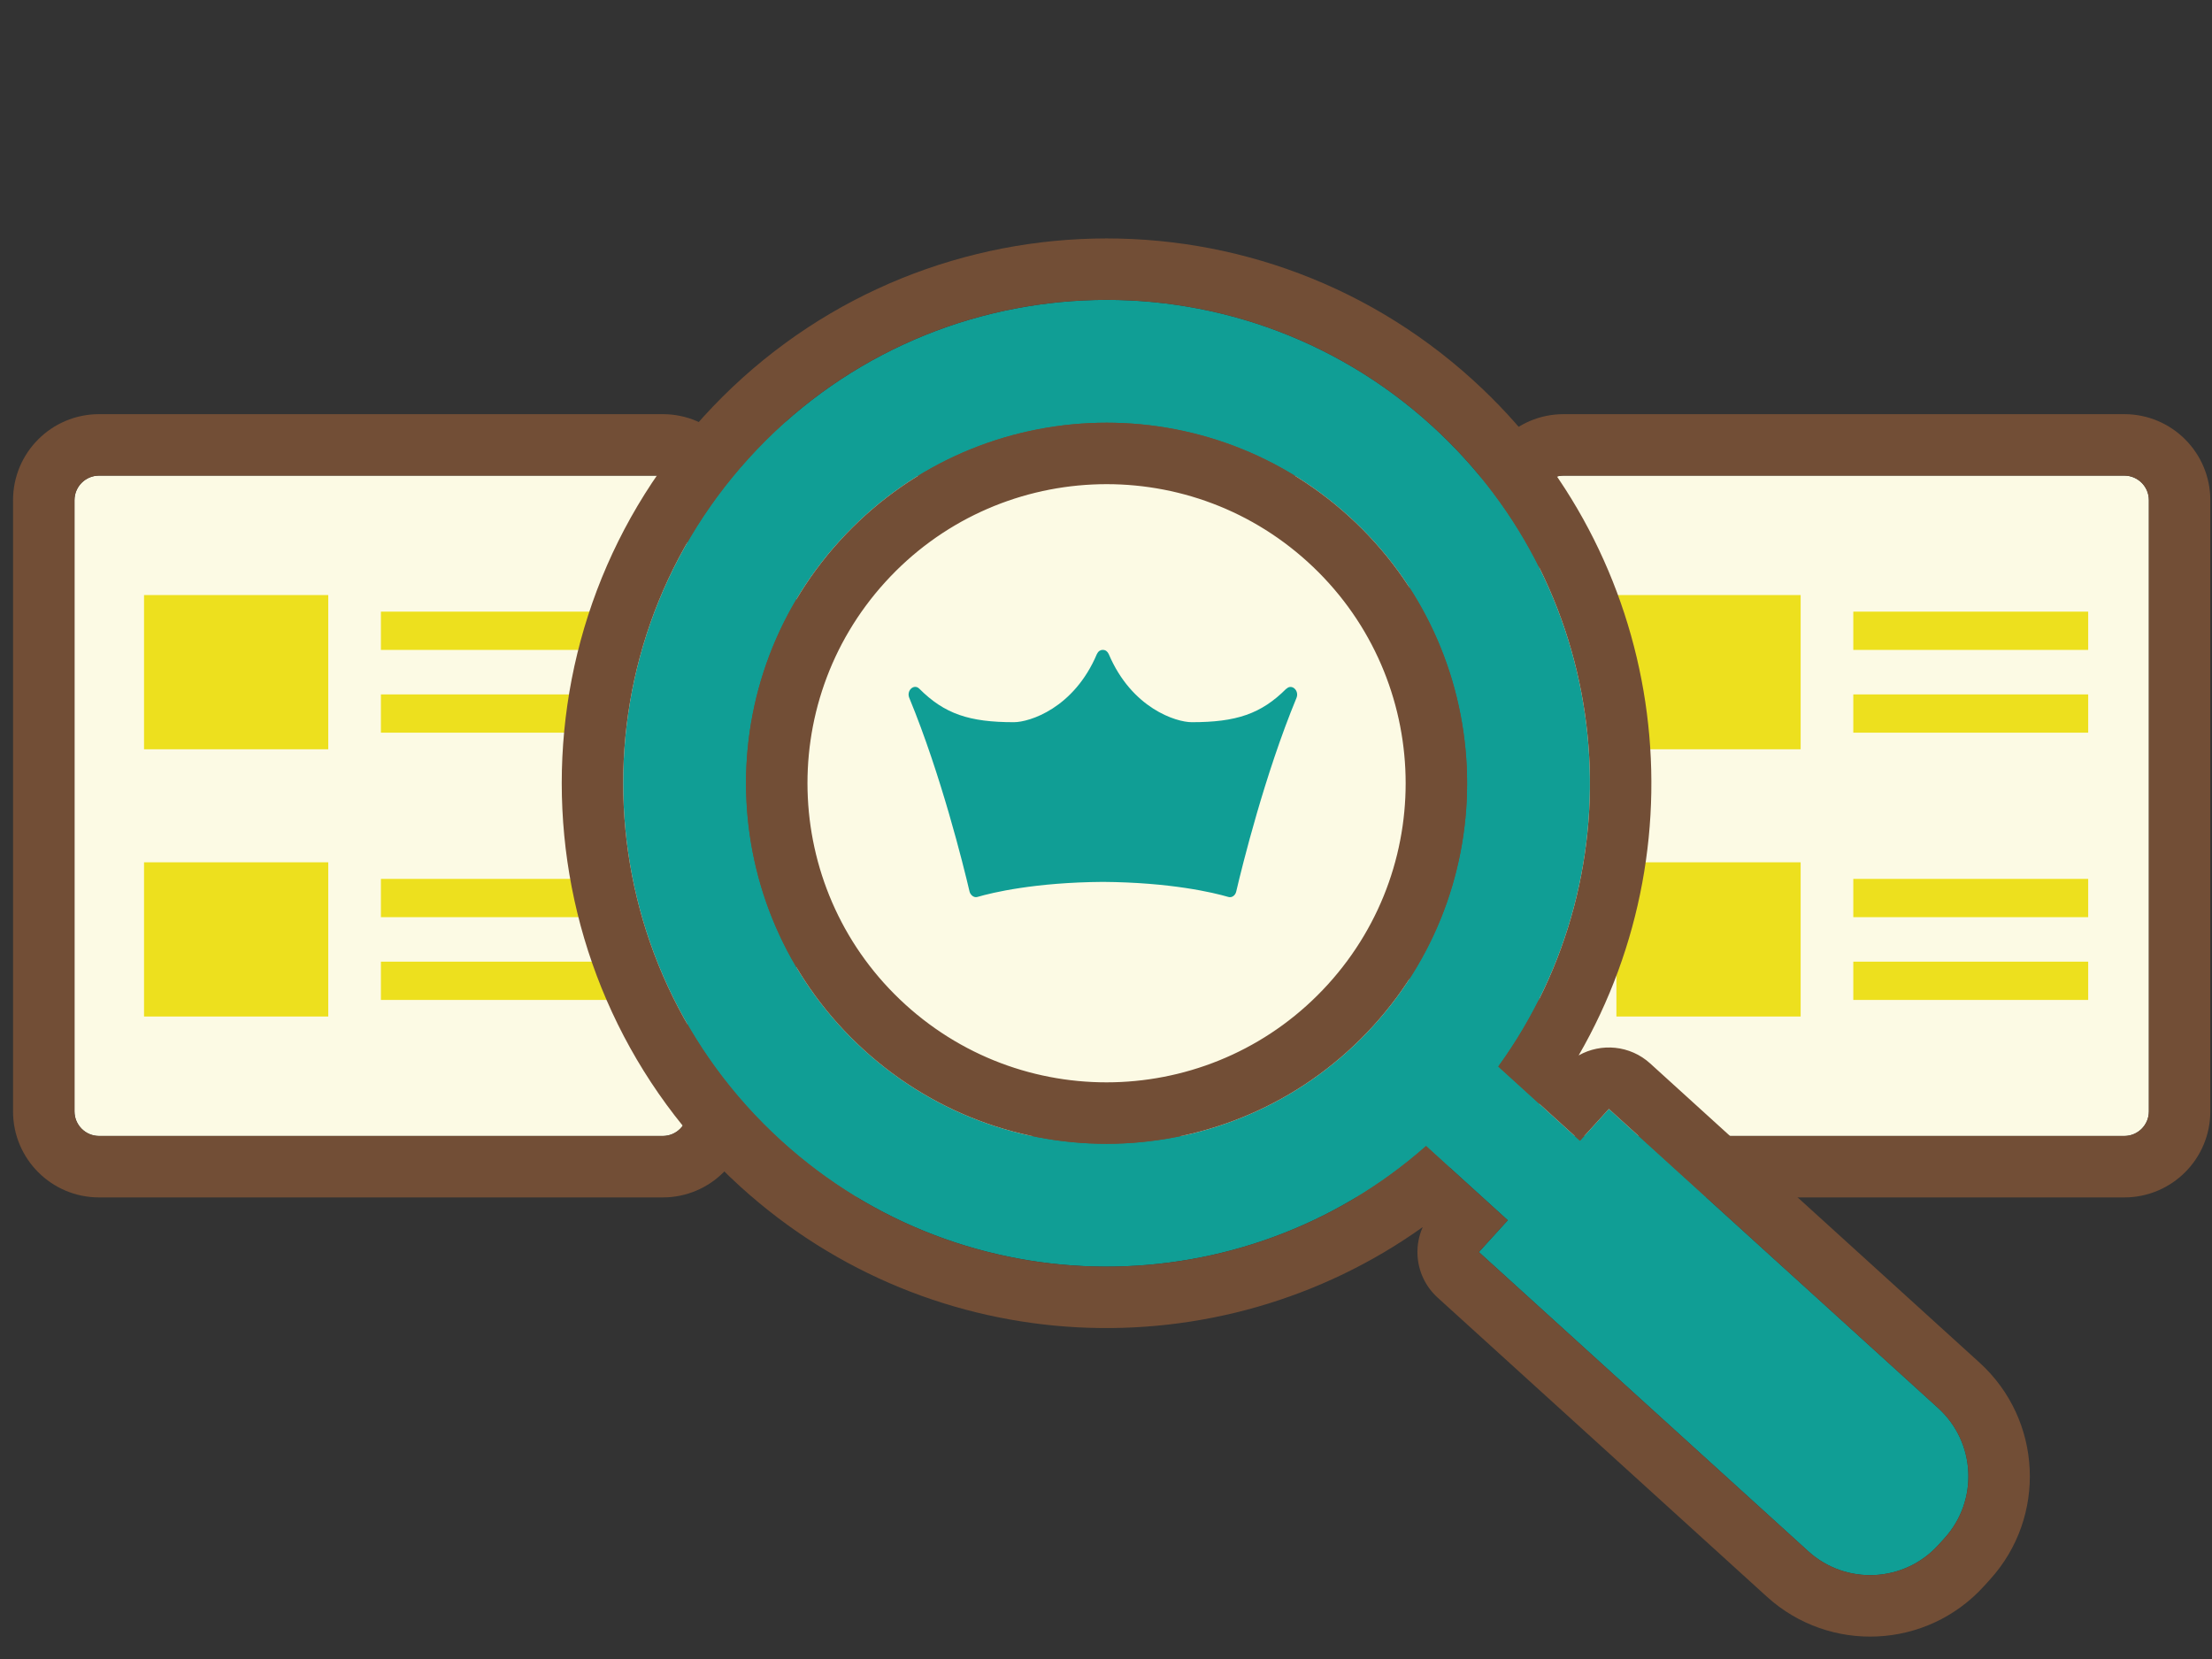
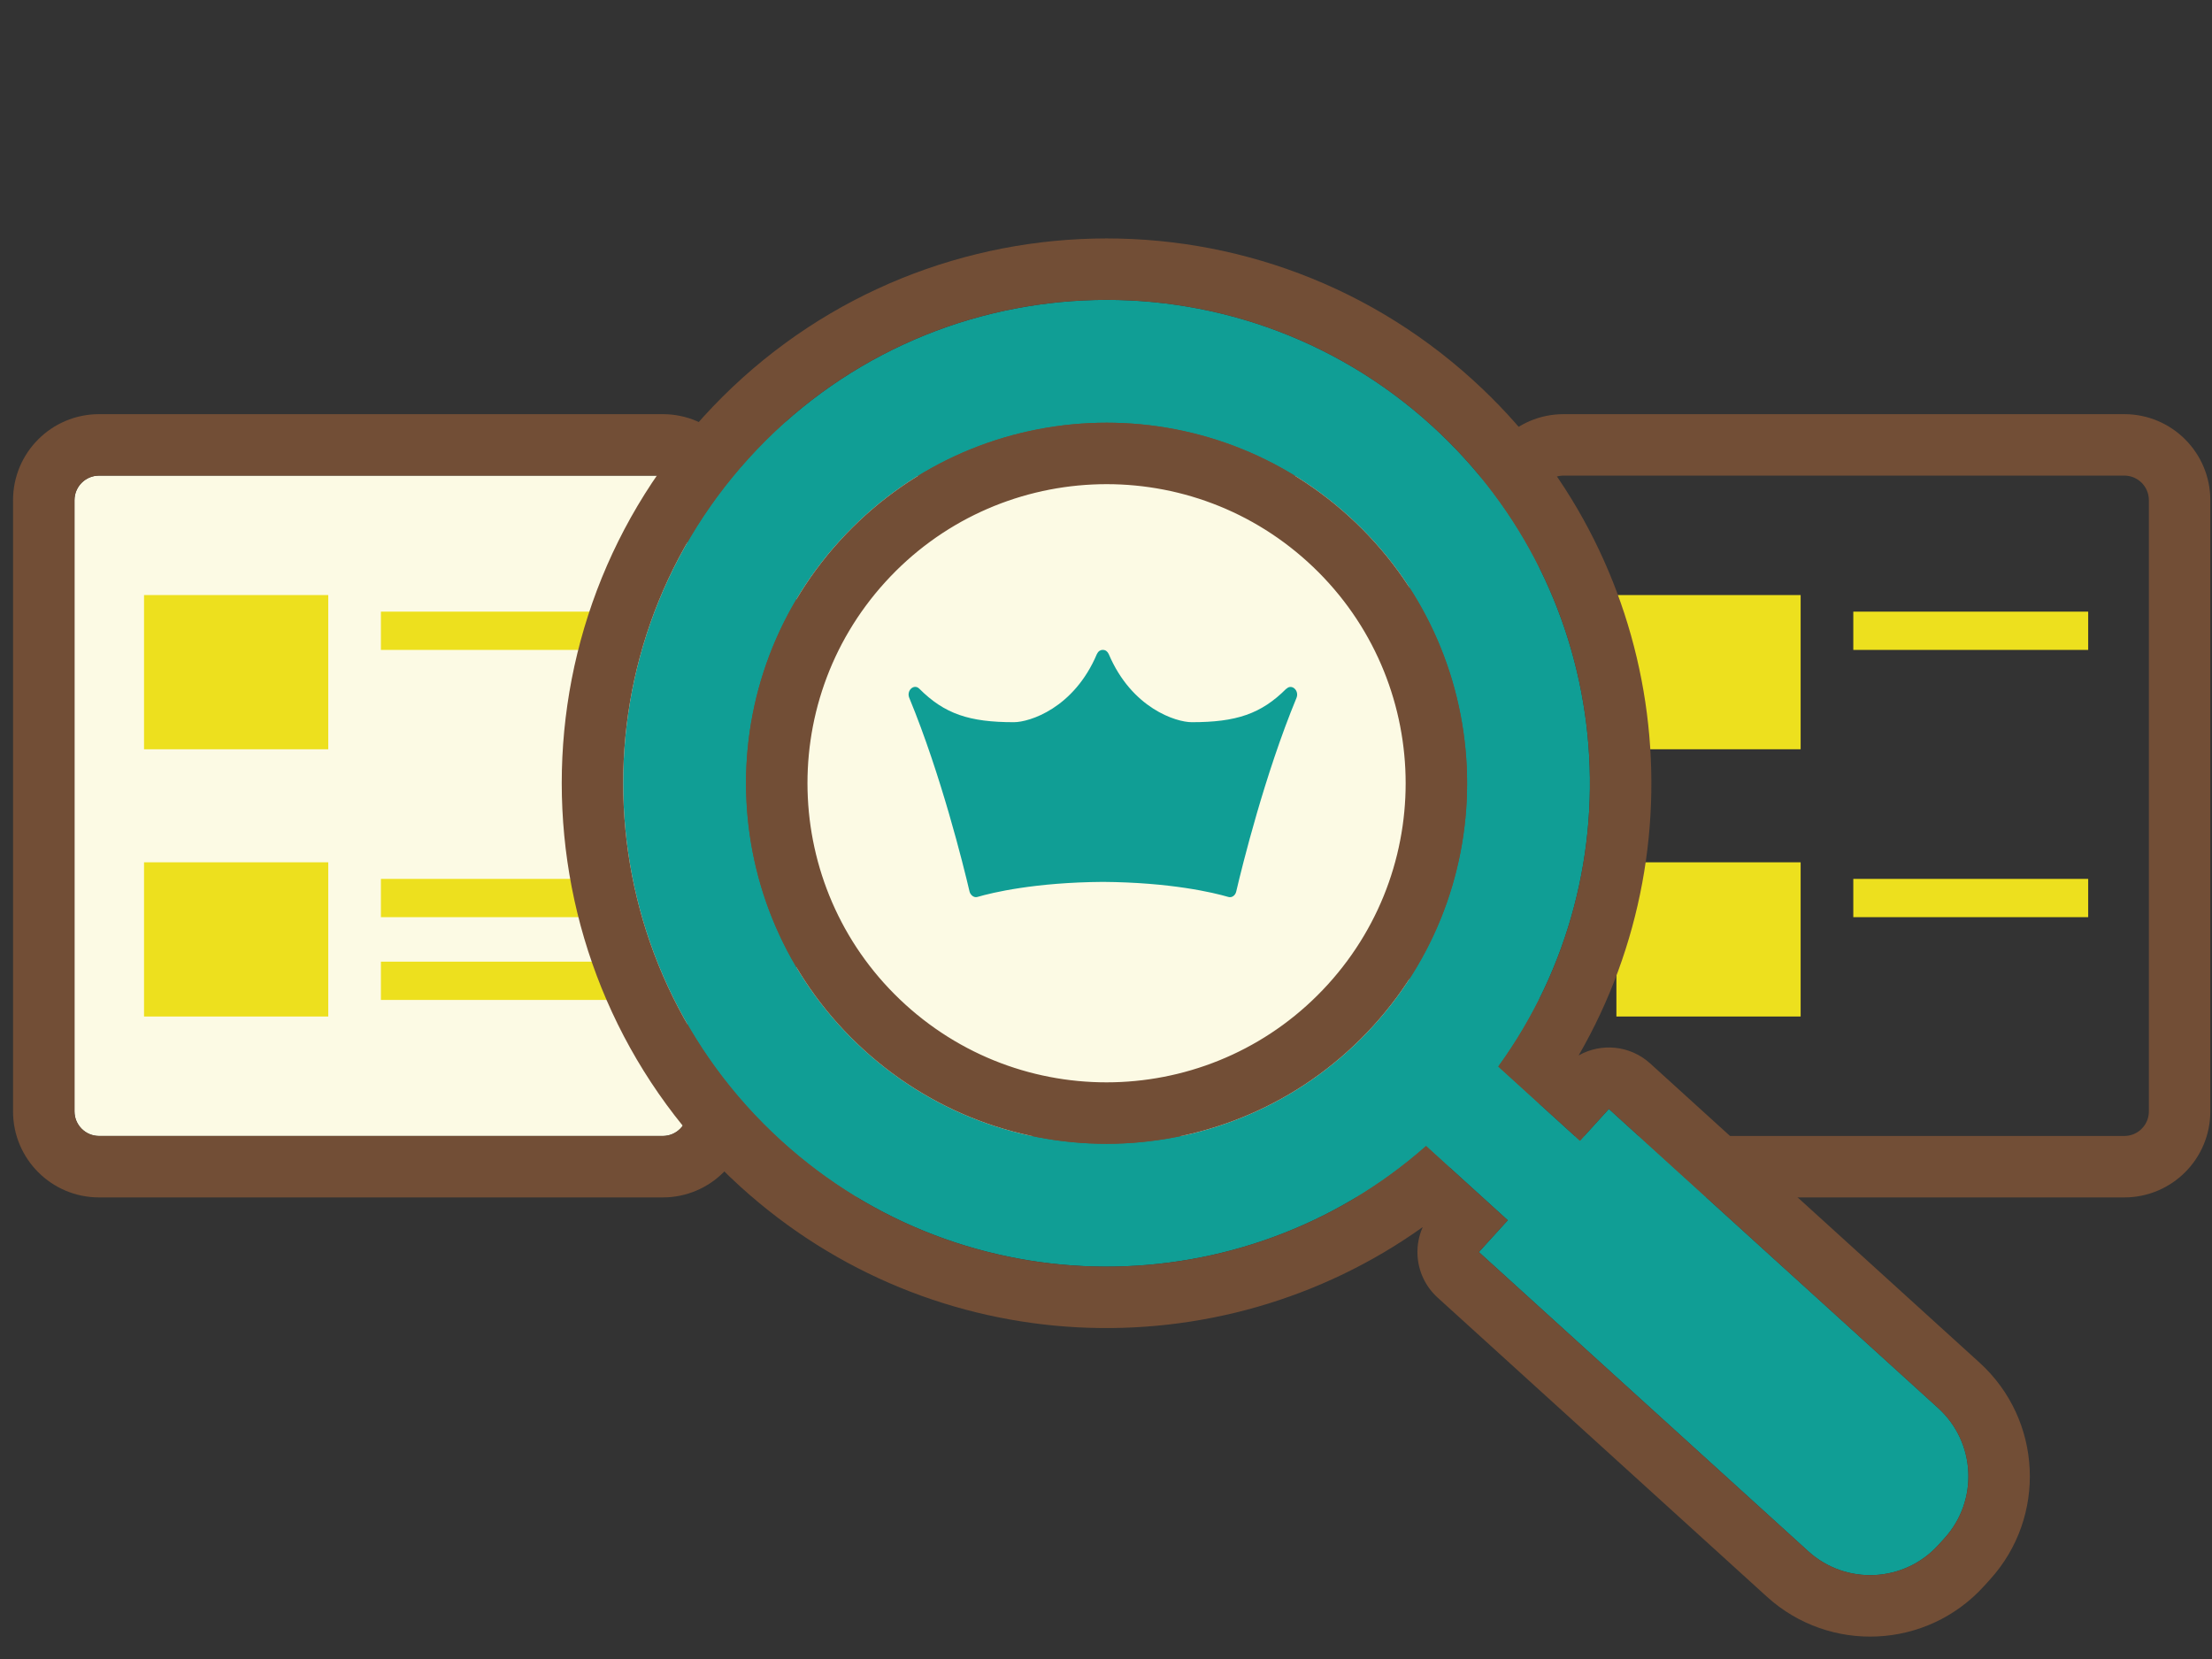
<svg xmlns="http://www.w3.org/2000/svg" width="180" height="135" viewBox="0 0 180 135" fill="none">
  <rect x="0" y="0" width="180" height="135" fill="#333333" stroke="none" />
  <g clip-path="url(#clip0_682_1883)">
    <path d="M64.808 40.702C64.808 39.597 65.704 38.702 66.808 38.702H112.682C113.787 38.702 114.682 39.597 114.682 40.702V90.439C114.682 91.544 113.787 92.439 112.682 92.439H66.808C65.704 92.439 64.808 91.544 64.808 90.439V40.702Z" fill="#FCFAE4" />
    <path fill-rule="evenodd" clip-rule="evenodd" d="M66.808 33.702H112.682C116.548 33.702 119.682 36.836 119.682 40.702V90.439C119.682 94.305 116.548 97.439 112.682 97.439H66.808C62.943 97.439 59.809 94.305 59.809 90.439V40.702C59.809 36.836 62.943 33.702 66.808 33.702ZM66.808 38.702C65.704 38.702 64.808 39.597 64.808 40.702V90.439C64.808 91.544 65.704 92.439 66.808 92.439H112.682C113.787 92.439 114.682 91.544 114.682 90.439V40.702C114.682 39.597 113.787 38.702 112.682 38.702H66.808Z" fill="#724E36" />
-     <path d="M125.236 40.702C125.236 39.597 126.132 38.702 127.236 38.702H172.863C173.968 38.702 174.863 39.597 174.863 40.702V90.439C174.863 91.544 173.968 92.439 172.863 92.439H127.236C126.132 92.439 125.236 91.544 125.236 90.439V40.702Z" fill="#FCFAE4" />
    <path fill-rule="evenodd" clip-rule="evenodd" d="M127.236 33.702H172.863C176.729 33.702 179.863 36.836 179.863 40.702V90.439C179.863 94.305 176.729 97.439 172.863 97.439H127.236C123.37 97.439 120.236 94.305 120.236 90.439V40.702C120.236 36.836 123.37 33.702 127.236 33.702ZM127.236 38.702C126.132 38.702 125.236 39.597 125.236 40.702V90.439C125.236 91.544 126.132 92.439 127.236 92.439H172.863C173.968 92.439 174.863 91.544 174.863 90.439V40.702C174.863 39.597 173.968 38.702 172.863 38.702H127.236Z" fill="#724E36" />
    <path d="M104.673 56.043C102.624 58.093 100.611 58.768 96.976 58.768C95.718 58.768 92.098 57.648 90.222 53.224C90.207 53.188 90.186 53.171 90.171 53.141C90.156 53.117 90.146 53.1 90.131 53.076C90.1 53.04 90.07 53.011 90.034 52.981C90.024 52.975 90.014 52.963 90.004 52.958C89.963 52.934 89.928 52.916 89.882 52.904C89.867 52.904 89.852 52.892 89.837 52.892C89.806 52.886 89.776 52.886 89.74 52.886C89.71 52.886 89.674 52.886 89.644 52.892C89.629 52.892 89.614 52.898 89.598 52.904C89.558 52.916 89.517 52.934 89.477 52.958C89.466 52.963 89.456 52.975 89.446 52.981C89.411 53.011 89.38 53.035 89.35 53.076C89.335 53.094 89.324 53.117 89.309 53.141C89.294 53.171 89.269 53.194 89.258 53.224C87.382 57.648 83.762 58.768 82.505 58.768C78.869 58.768 76.856 58.093 74.808 56.043C74.377 55.611 73.743 56.191 73.992 56.79C76.572 63.032 78.398 70.424 78.895 72.545C78.91 72.616 78.94 72.675 78.976 72.734C78.976 72.734 79.026 72.811 79.097 72.876C79.219 72.983 79.376 73.036 79.534 72.989C80.755 72.633 84.213 71.804 89.745 71.763C95.277 71.804 98.735 72.633 99.957 72.989C100.236 73.072 100.52 72.876 100.596 72.551C101.093 70.43 102.918 63.038 105.499 56.795C105.747 56.197 105.114 55.617 104.683 56.049L104.673 56.043Z" fill="#109E95" />
    <path d="M6.061 40.702C6.061 39.597 6.956 38.702 8.061 38.702H53.934C55.039 38.702 55.934 39.597 55.934 40.702V90.439C55.934 91.544 55.039 92.439 53.934 92.439H8.061C6.956 92.439 6.061 91.544 6.061 90.439V40.702Z" fill="#FCFAE4" />
    <path fill-rule="evenodd" clip-rule="evenodd" d="M8.061 33.702H53.934C57.8 33.702 60.934 36.836 60.934 40.702V90.439C60.934 94.305 57.8 97.439 53.934 97.439H8.061C4.195 97.439 1.061 94.305 1.061 90.439V40.702C1.061 36.836 4.195 33.702 8.061 33.702ZM8.061 38.702C6.956 38.702 6.061 39.597 6.061 40.702V90.439C6.061 91.544 6.956 92.439 8.061 92.439H53.934C55.039 92.439 55.934 91.544 55.934 90.439V40.702C55.934 39.597 55.039 38.702 53.934 38.702H8.061Z" fill="#724E36" />
    <path d="M11.72 48.423H26.712V60.971H11.72V48.423Z" fill="#EDE01E" />
    <path d="M131.534 48.423H146.526V60.971H131.534V48.423Z" fill="#EDE01E" />
    <path d="M11.72 70.17H26.712V82.718H11.72V70.17Z" fill="#EDE01E" />
    <path d="M131.534 70.17H146.526V82.718H131.534V70.17Z" fill="#EDE01E" />
    <path d="M30.997 49.772H50.111V52.886H30.997V49.772Z" fill="#EDE01E" />
    <path d="M150.811 49.772H169.925V52.886H150.811V49.772Z" fill="#EDE01E" />
    <path d="M30.997 71.519H50.111V74.634H30.997V71.519Z" fill="#EDE01E" />
    <path d="M150.811 71.519H169.925V74.634H150.811V71.519Z" fill="#EDE01E" />
-     <path d="M30.997 56.507H50.111V59.621H30.997V56.507Z" fill="#EDE01E" />
-     <path d="M150.811 56.507H169.925V59.621H150.811V56.507Z" fill="#EDE01E" />
+     <path d="M30.997 56.507H50.111H30.997V56.507Z" fill="#EDE01E" />
    <path d="M30.997 78.254H50.111V81.369H30.997V78.254Z" fill="#EDE01E" />
-     <path d="M150.811 78.254H169.925V81.369H150.811V78.254Z" fill="#EDE01E" />
    <path fill-rule="evenodd" clip-rule="evenodd" d="M111.762 83.463C122.657 71.47 121.766 52.915 109.773 42.021C97.779 31.126 79.225 32.017 68.33 44.011C57.435 56.004 58.326 74.558 70.32 85.453C82.313 96.348 100.868 95.457 111.762 83.463ZM116.494 34.622C131.48 48.235 133.537 70.769 121.922 86.788L128.57 92.827L130.921 90.239L157.722 114.584C160.787 117.368 161.014 122.109 158.23 125.174L157.733 125.722C154.949 128.786 150.208 129.014 147.143 126.23L120.342 101.885L122.693 99.297L116.045 93.258C101.212 106.354 78.585 106.465 63.599 92.852C47.519 78.246 46.325 53.369 60.931 37.289C75.538 21.21 100.414 20.015 116.494 34.622Z" fill="#109E95" />
    <path fill-rule="evenodd" clip-rule="evenodd" d="M128.462 85.883C130.289 84.852 132.645 85.05 134.283 86.538L161.084 110.883C166.192 115.524 166.572 123.427 161.931 128.536L161.434 129.083C156.793 134.192 148.89 134.572 143.781 129.931L116.98 105.586C115.998 104.694 115.411 103.449 115.348 102.124C115.31 101.337 115.459 100.56 115.773 99.853C99.154 111.714 75.965 110.84 60.237 96.553C42.113 80.09 40.767 52.051 57.23 33.928C73.693 15.804 101.732 14.458 119.856 30.921C135.583 45.207 138.675 68.204 128.462 85.883ZM122.693 99.297L120.342 101.885L147.143 126.23C150.207 129.014 154.949 128.786 157.733 125.722L158.23 125.174C161.014 122.109 160.786 117.368 157.722 114.584L130.921 90.239L128.57 92.827L121.922 86.788C133.537 70.769 131.48 48.235 116.494 34.622C100.414 20.015 75.538 21.21 60.931 37.289C46.325 53.369 47.519 78.246 63.599 92.852C78.585 106.465 101.212 106.354 116.045 93.258L122.693 99.297ZM108.061 80.102C117.099 70.152 116.36 54.76 106.411 45.722C96.461 36.684 81.069 37.423 72.031 47.372C62.993 57.322 63.732 72.714 73.682 81.752C83.631 90.79 99.023 90.051 108.061 80.102ZM109.773 42.021C121.766 52.915 122.657 71.47 111.762 83.463C100.868 95.457 82.313 96.348 70.32 85.453C58.326 74.558 57.435 56.004 68.33 44.011C79.225 32.017 97.779 31.126 109.773 42.021Z" fill="#724E36" />
  </g>
  <defs>
    <clipPath id="clip0_682_1883">
      <rect width="180" height="135" fill="white" />
    </clipPath>
  </defs>
</svg>